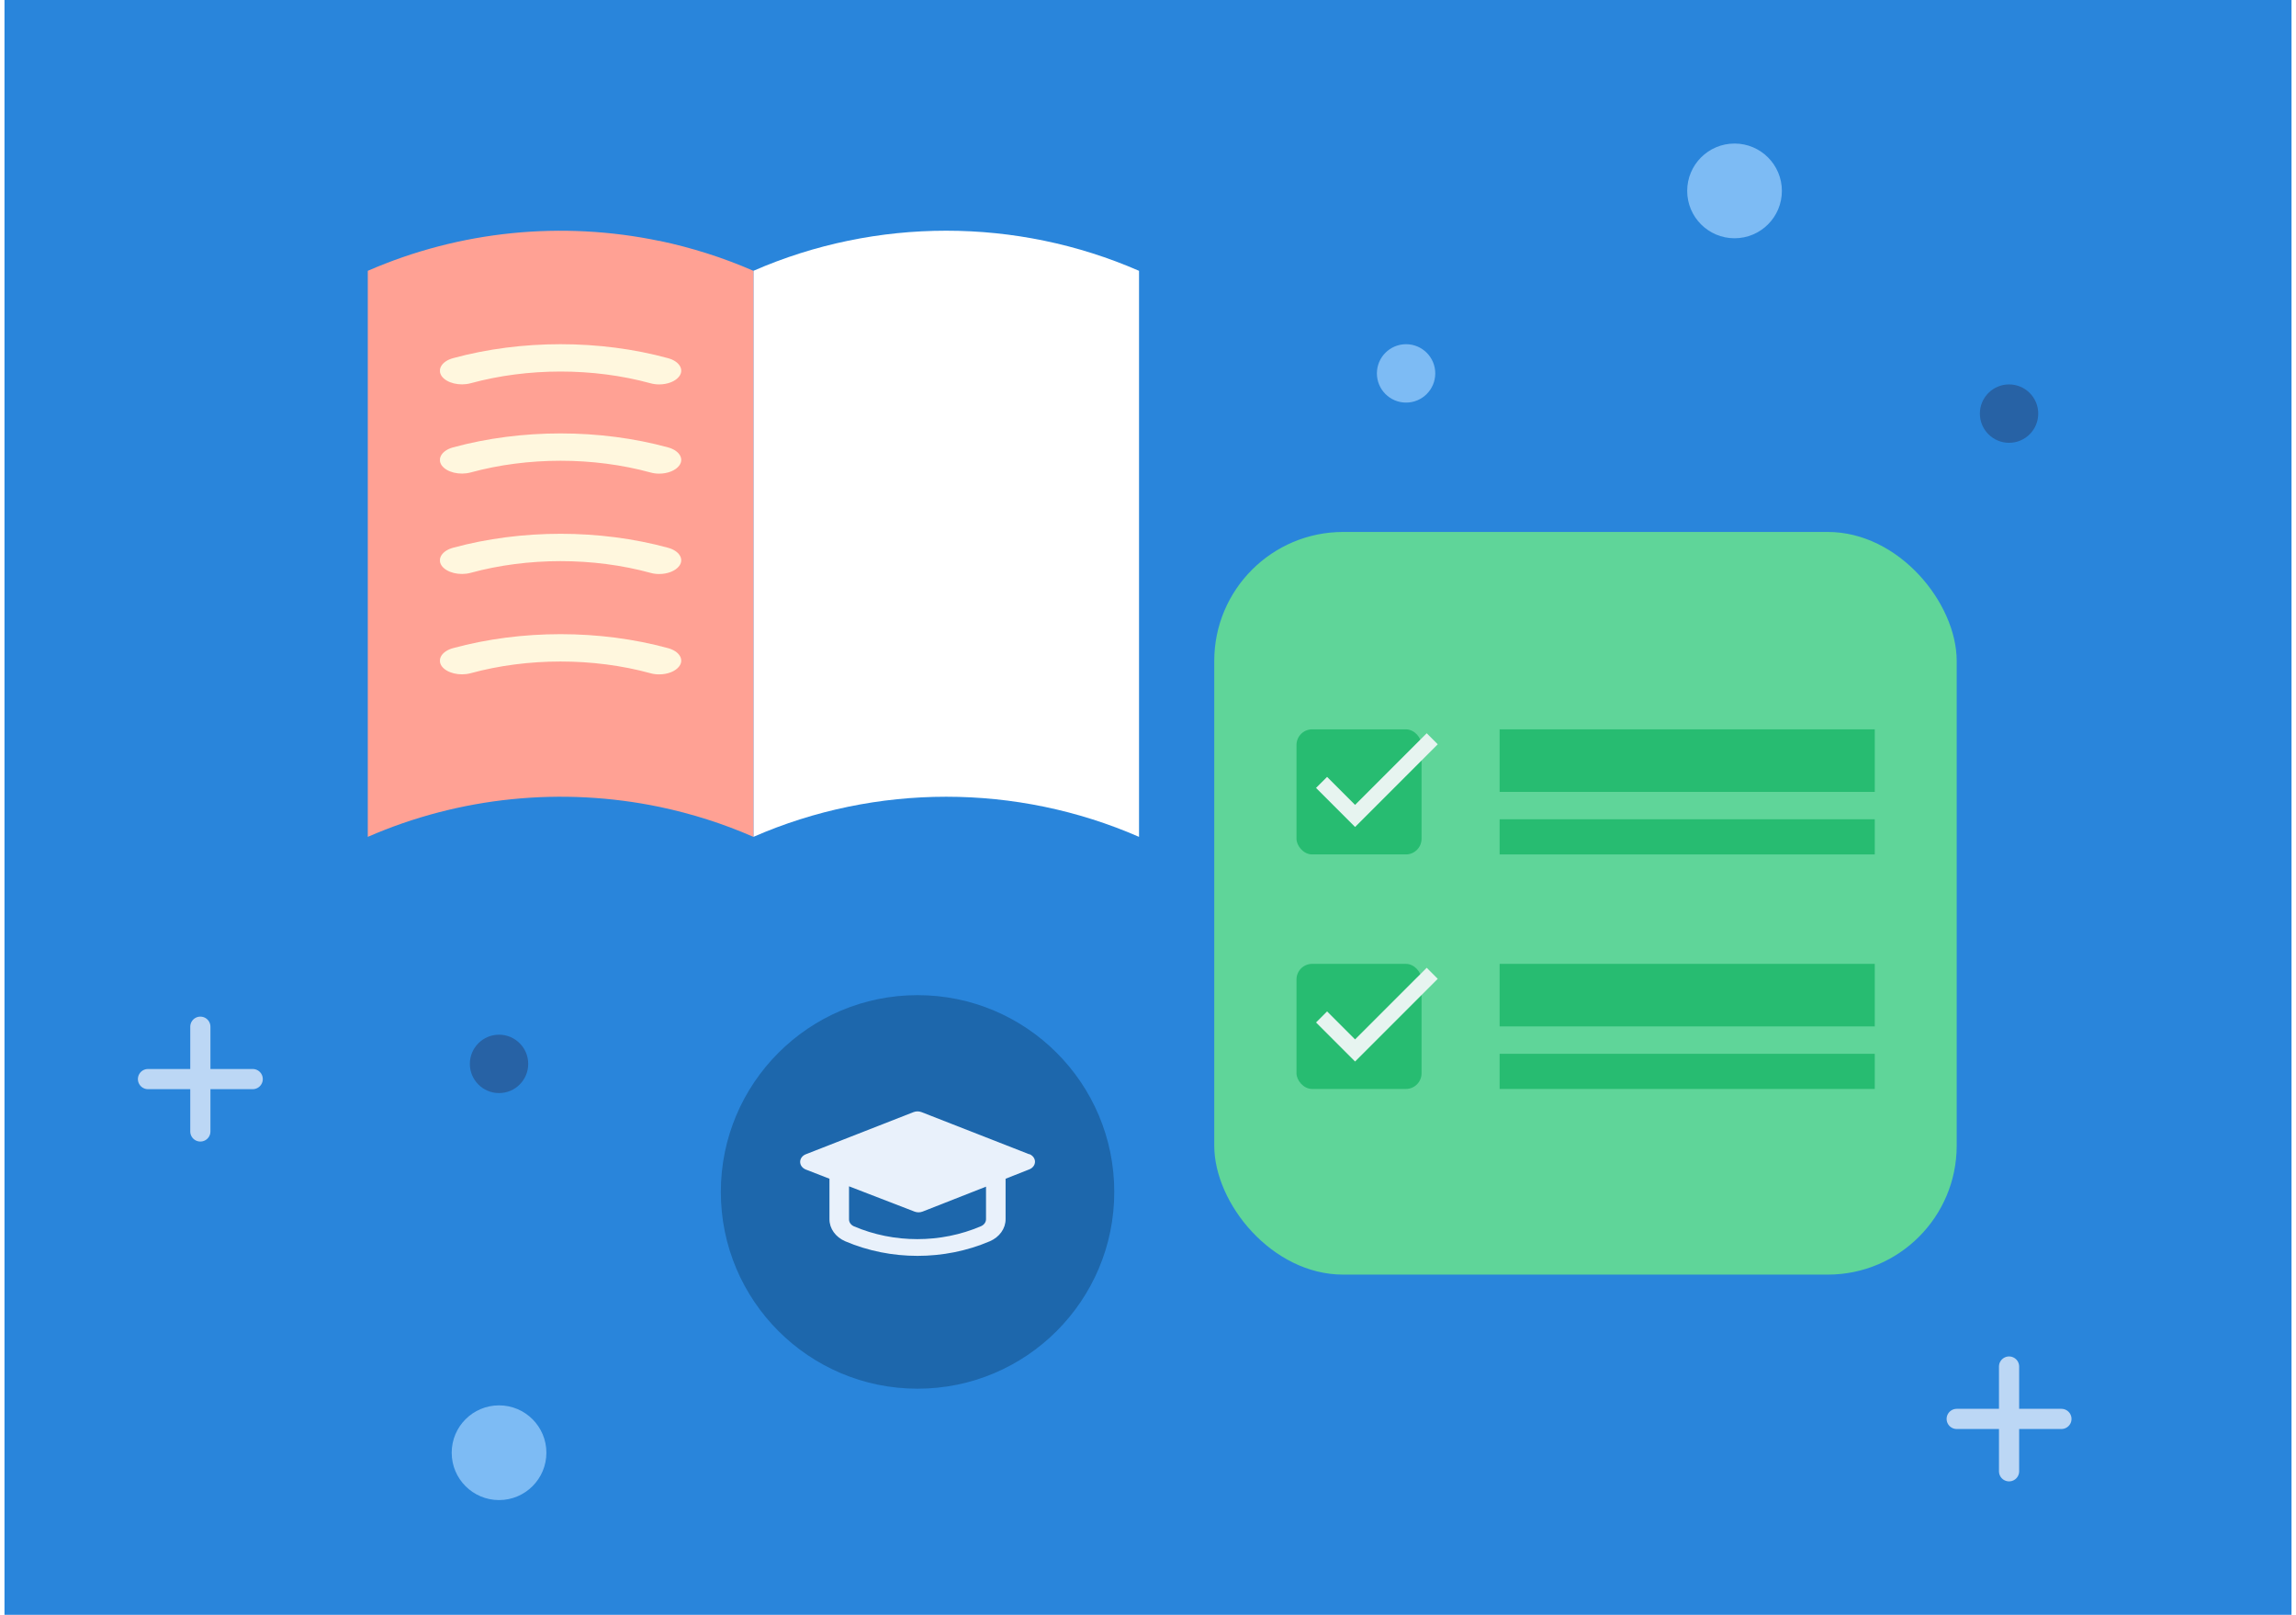
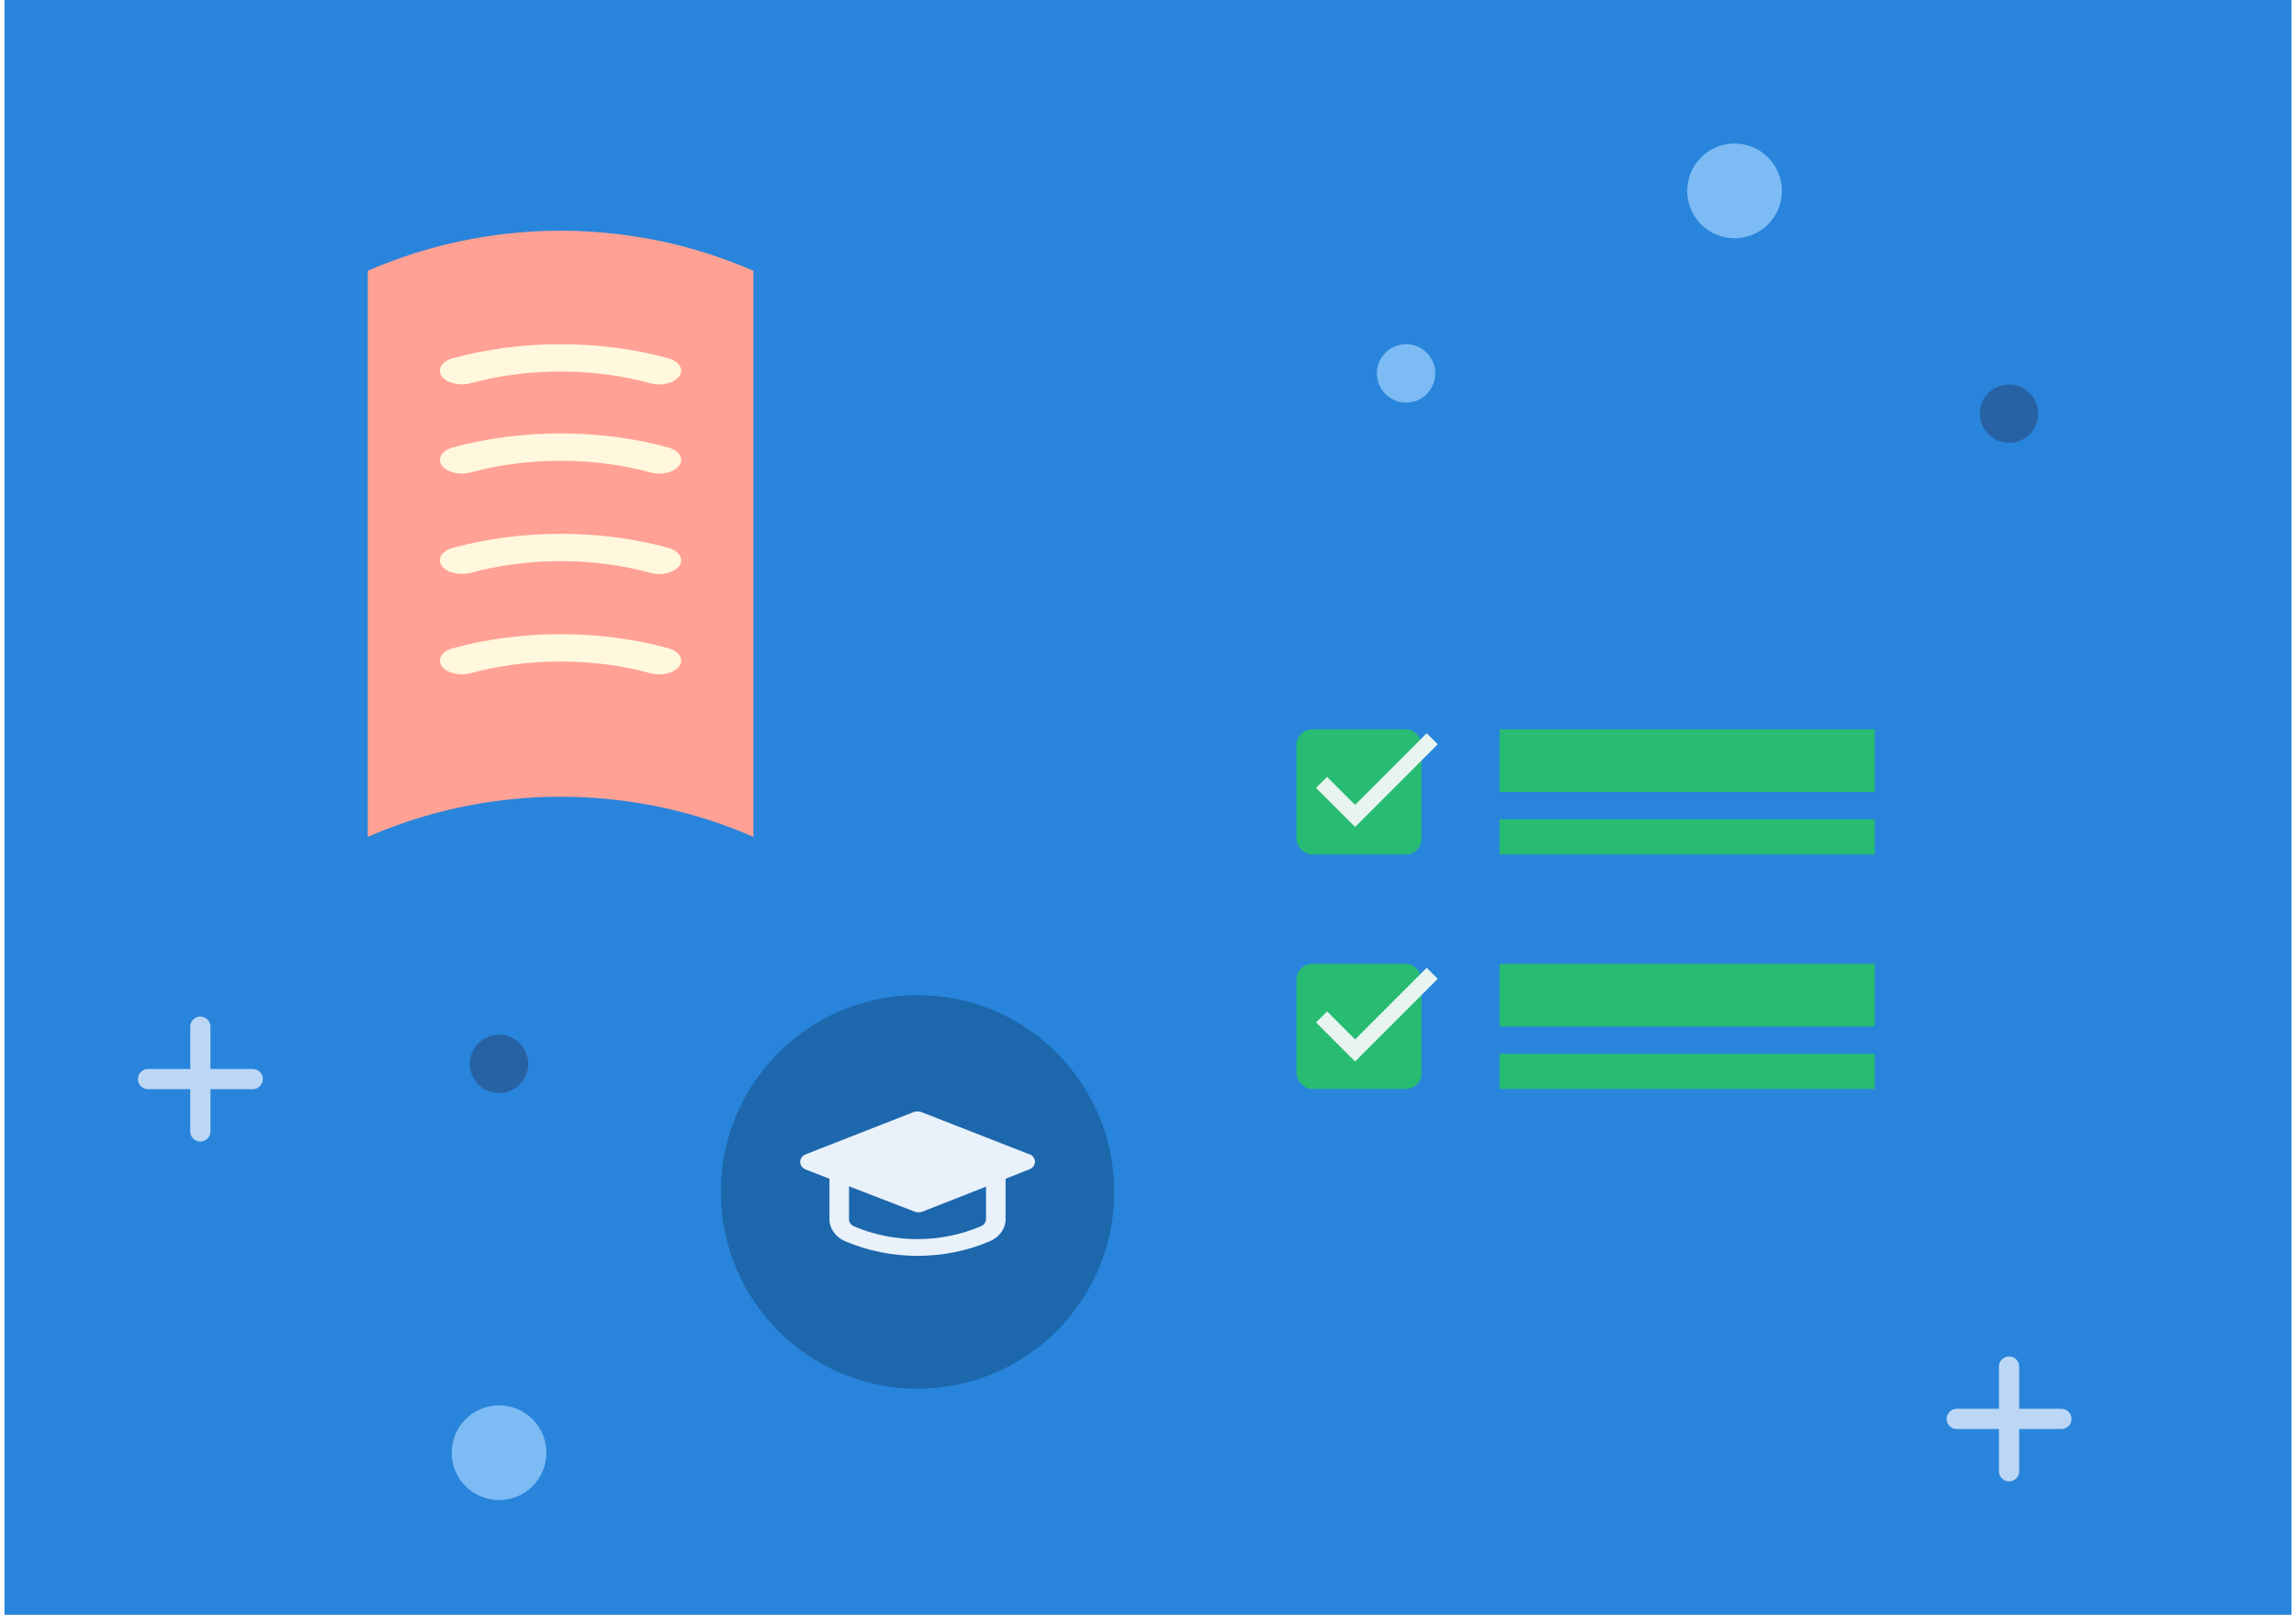
<svg xmlns="http://www.w3.org/2000/svg" width="256" height="180" viewBox="0 0 256 180" fill="none">
  <g clip-path="url(#clip0_4240_15994)">
    <rect width="255" height="180" transform="translate(0.5)" fill="#2985DB" />
    <path d="M229.845 158.162L218.169 158.162" stroke="#BCD7F5" stroke-width="2.25" stroke-linecap="round" />
    <path d="M224.007 164L224.007 152.324" stroke="#BCD7F5" stroke-width="2.25" stroke-linecap="round" />
    <path d="M28.176 120.282L16.5 120.282" stroke="#BCD7F5" stroke-width="2.25" stroke-linecap="round" />
    <path d="M22.338 126.12L22.338 114.444" stroke="#BCD7F5" stroke-width="2.25" stroke-linecap="round" />
    <circle cx="193.398" cy="21.279" r="5.279" fill="#7DBBF4" />
    <circle cx="55.642" cy="161.93" r="5.279" fill="#7DBBF4" />
    <circle cx="224.007" cy="46.104" r="3.254" fill="#2762A5" />
    <circle cx="156.775" cy="41.621" r="3.254" fill="#7DBBF4" />
    <circle cx="55.642" cy="118.588" r="3.254" fill="#2762A5" />
    <g filter="url(#filter0_d_4240_15994)">
-       <path d="M84.004 30.188V93.282C97.667 87.319 113.337 87.319 127 93.282V30.188C113.337 24.225 97.667 24.225 84.004 30.188Z" fill="white" />
      <path d="M73.535 26.859C62.696 24.595 51.286 25.705 41.008 30.188V93.282C51.286 88.798 62.696 87.689 73.535 89.942C77.111 90.692 80.619 91.802 84.004 93.282V30.188C80.619 28.709 77.1 27.599 73.535 26.848V26.859Z" fill="#FFA194" />
      <g clip-path="url(#clip1_4240_15994)">
        <path d="M73.495 42.85C73.168 42.85 72.842 42.809 72.516 42.718C66.142 40.975 58.838 40.986 52.479 42.718C51.24 43.054 49.805 42.697 49.251 41.933C48.713 41.159 49.284 40.262 50.507 39.926C58.136 37.847 66.875 37.847 74.489 39.926C75.728 40.262 76.299 41.169 75.744 41.933C75.337 42.504 74.44 42.85 73.495 42.85Z" fill="#FFF7DE" />
      </g>
      <g clip-path="url(#clip2_4240_15994)">
        <path d="M73.495 52.795C73.168 52.795 72.842 52.754 72.516 52.662C66.142 50.92 58.838 50.93 52.479 52.662C51.24 52.998 49.805 52.642 49.251 51.878C48.713 51.103 49.284 50.207 50.507 49.87C58.136 47.792 66.875 47.792 74.489 49.87C75.728 50.207 76.299 51.113 75.744 51.878C75.337 52.448 74.44 52.795 73.495 52.795Z" fill="#FFF7DE" />
      </g>
      <g clip-path="url(#clip3_4240_15994)">
        <path d="M73.495 63.984C73.168 63.984 72.842 63.943 72.516 63.851C66.142 62.109 58.838 62.119 52.479 63.851C51.24 64.187 49.805 63.831 49.251 63.066C48.713 62.292 49.284 61.395 50.507 61.059C58.136 58.98 66.875 58.98 74.489 61.059C75.728 61.395 76.299 62.302 75.744 63.066C75.337 63.637 74.44 63.984 73.495 63.984Z" fill="#FFF7DE" />
      </g>
      <g clip-path="url(#clip4_4240_15994)">
        <path d="M73.495 75.172C73.168 75.172 72.842 75.132 72.516 75.04C66.142 73.297 58.838 73.308 52.479 75.04C51.24 75.376 49.805 75.019 49.251 74.255C48.713 73.481 49.284 72.584 50.507 72.248C58.136 70.169 66.875 70.169 74.489 72.248C75.728 72.584 76.299 73.491 75.744 74.255C75.337 74.826 74.44 75.172 73.495 75.172Z" fill="#FFF7DE" />
      </g>
    </g>
    <g filter="url(#filter1_d_4240_15994)">
-       <rect x="135.387" y="59.295" width="82.782" height="82.782" rx="14.378" fill="#5FD599" />
      <rect x="144.558" y="81.298" width="13.942" height="13.942" rx="1.743" fill="#27BC71" />
      <path fill-rule="evenodd" clip-rule="evenodd" d="M159.075 81.733L151.089 89.718L147.968 86.597L146.736 87.828L151.089 92.181L160.306 82.965L159.075 81.733Z" fill="#E7F4F0" />
      <rect x="167.206" y="81.298" width="41.827" height="6.971" fill="#27BC71" />
      <rect x="167.206" y="91.323" width="41.827" height="3.918" fill="#27BC71" />
      <rect x="144.558" y="107.44" width="13.942" height="13.942" rx="1.743" fill="#27BC71" />
      <path fill-rule="evenodd" clip-rule="evenodd" d="M159.075 107.875L151.089 115.86L147.968 112.739L146.736 113.97L151.089 118.324L160.306 109.107L159.075 107.875Z" fill="#E7F4F0" />
      <rect x="167.206" y="107.44" width="41.827" height="6.971" fill="#27BC71" />
      <rect x="167.206" y="117.465" width="41.827" height="3.918" fill="#27BC71" />
    </g>
    <g filter="url(#filter2_d_4240_15994)">
      <ellipse cx="102.305" cy="132.86" rx="21.934" ry="21.934" fill="#1D67AC" />
      <rect width="26.185" height="25.769" transform="translate(89.215 119.051)" fill="#1D67AC" />
      <path fill-rule="evenodd" clip-rule="evenodd" d="M109.939 132.272V135.896C109.941 136.23 109.721 136.537 109.372 136.684C104.907 138.602 99.653 138.602 95.189 136.684C94.856 136.526 94.654 136.222 94.665 135.896V132.235L101.964 135.051C102.104 135.106 102.257 135.135 102.411 135.135C102.569 135.136 102.725 135.107 102.869 135.051L109.939 132.272ZM114.75 128.659L102.749 123.965C102.465 123.855 102.139 123.855 101.855 123.965L89.854 128.659C89.465 128.811 89.215 129.145 89.215 129.513C89.215 129.881 89.465 130.214 89.854 130.367L92.483 131.39V135.896C92.477 136.941 93.162 137.899 94.25 138.365C99.323 140.529 105.281 140.529 110.353 138.365C111.442 137.899 112.127 136.941 112.121 135.896V131.39L114.761 130.348C115.15 130.196 115.4 129.862 115.4 129.494C115.4 129.126 115.15 128.792 114.761 128.64L114.75 128.659Z" fill="#E9F1FB" />
    </g>
  </g>
  <defs>
    <filter id="filter0_d_4240_15994" x="17.008" y="1.716" width="133.993" height="115.566" filterUnits="userSpaceOnUse" color-interpolation-filters="sRGB">
      <feFlood flood-opacity="0" result="BackgroundImageFix" />
      <feColorMatrix in="SourceAlpha" type="matrix" values="0 0 0 0 0 0 0 0 0 0 0 0 0 0 0 0 0 0 127 0" result="hardAlpha" />
      <feMorphology radius="2" operator="dilate" in="SourceAlpha" result="effect1_dropShadow_4240_15994" />
      <feOffset />
      <feGaussianBlur stdDeviation="6" />
      <feComposite in2="hardAlpha" operator="out" />
      <feColorMatrix type="matrix" values="0 0 0 0 0 0 0 0 0 0 0 0 0 0 0 0 0 0 0.12 0" />
      <feBlend mode="normal" in2="BackgroundImageFix" result="effect1_dropShadow_4240_15994" />
      <feBlend mode="normal" in="SourceGraphic" in2="effect1_dropShadow_4240_15994" result="shape" />
    </filter>
    <filter id="filter1_d_4240_15994" x="111.387" y="35.295" width="130.782" height="130.783" filterUnits="userSpaceOnUse" color-interpolation-filters="sRGB">
      <feFlood flood-opacity="0" result="BackgroundImageFix" />
      <feColorMatrix in="SourceAlpha" type="matrix" values="0 0 0 0 0 0 0 0 0 0 0 0 0 0 0 0 0 0 127 0" result="hardAlpha" />
      <feMorphology radius="2" operator="dilate" in="SourceAlpha" result="effect1_dropShadow_4240_15994" />
      <feOffset />
      <feGaussianBlur stdDeviation="6" />
      <feComposite in2="hardAlpha" operator="out" />
      <feColorMatrix type="matrix" values="0 0 0 0 0 0 0 0 0 0 0 0 0 0 0 0 0 0 0.12 0" />
      <feBlend mode="normal" in2="BackgroundImageFix" result="effect1_dropShadow_4240_15994" />
      <feBlend mode="normal" in="SourceGraphic" in2="effect1_dropShadow_4240_15994" result="shape" />
    </filter>
    <filter id="filter2_d_4240_15994" x="53.464" y="84.019" width="97.683" height="97.683" filterUnits="userSpaceOnUse" color-interpolation-filters="sRGB">
      <feFlood flood-opacity="0" result="BackgroundImageFix" />
      <feColorMatrix in="SourceAlpha" type="matrix" values="0 0 0 0 0 0 0 0 0 0 0 0 0 0 0 0 0 0 127 0" result="hardAlpha" />
      <feMorphology radius="2" operator="dilate" in="SourceAlpha" result="effect1_dropShadow_4240_15994" />
      <feOffset />
      <feGaussianBlur stdDeviation="6.727" />
      <feComposite in2="hardAlpha" operator="out" />
      <feColorMatrix type="matrix" values="0 0 0 0 0 0 0 0 0 0 0 0 0 0 0 0 0 0 0.12 0" />
      <feBlend mode="normal" in2="BackgroundImageFix" result="effect1_dropShadow_4240_15994" />
      <feBlend mode="normal" in="SourceGraphic" in2="effect1_dropShadow_4240_15994" result="shape" />
    </filter>
    <clipPath id="clip0_4240_15994">
      <rect width="255" height="180" fill="white" transform="translate(0.5)" />
    </clipPath>
    <clipPath id="clip1_4240_15994">
      <rect width="26.901" height="4.483" fill="white" transform="translate(49.056 38.367)" />
    </clipPath>
    <clipPath id="clip2_4240_15994">
      <rect width="26.901" height="4.483" fill="white" transform="translate(49.056 48.311)" />
    </clipPath>
    <clipPath id="clip3_4240_15994">
      <rect width="26.901" height="4.483" fill="white" transform="translate(49.056 59.5)" />
    </clipPath>
    <clipPath id="clip4_4240_15994">
      <rect width="26.901" height="4.483" fill="white" transform="translate(49.056 70.688)" />
    </clipPath>
  </defs>
</svg>